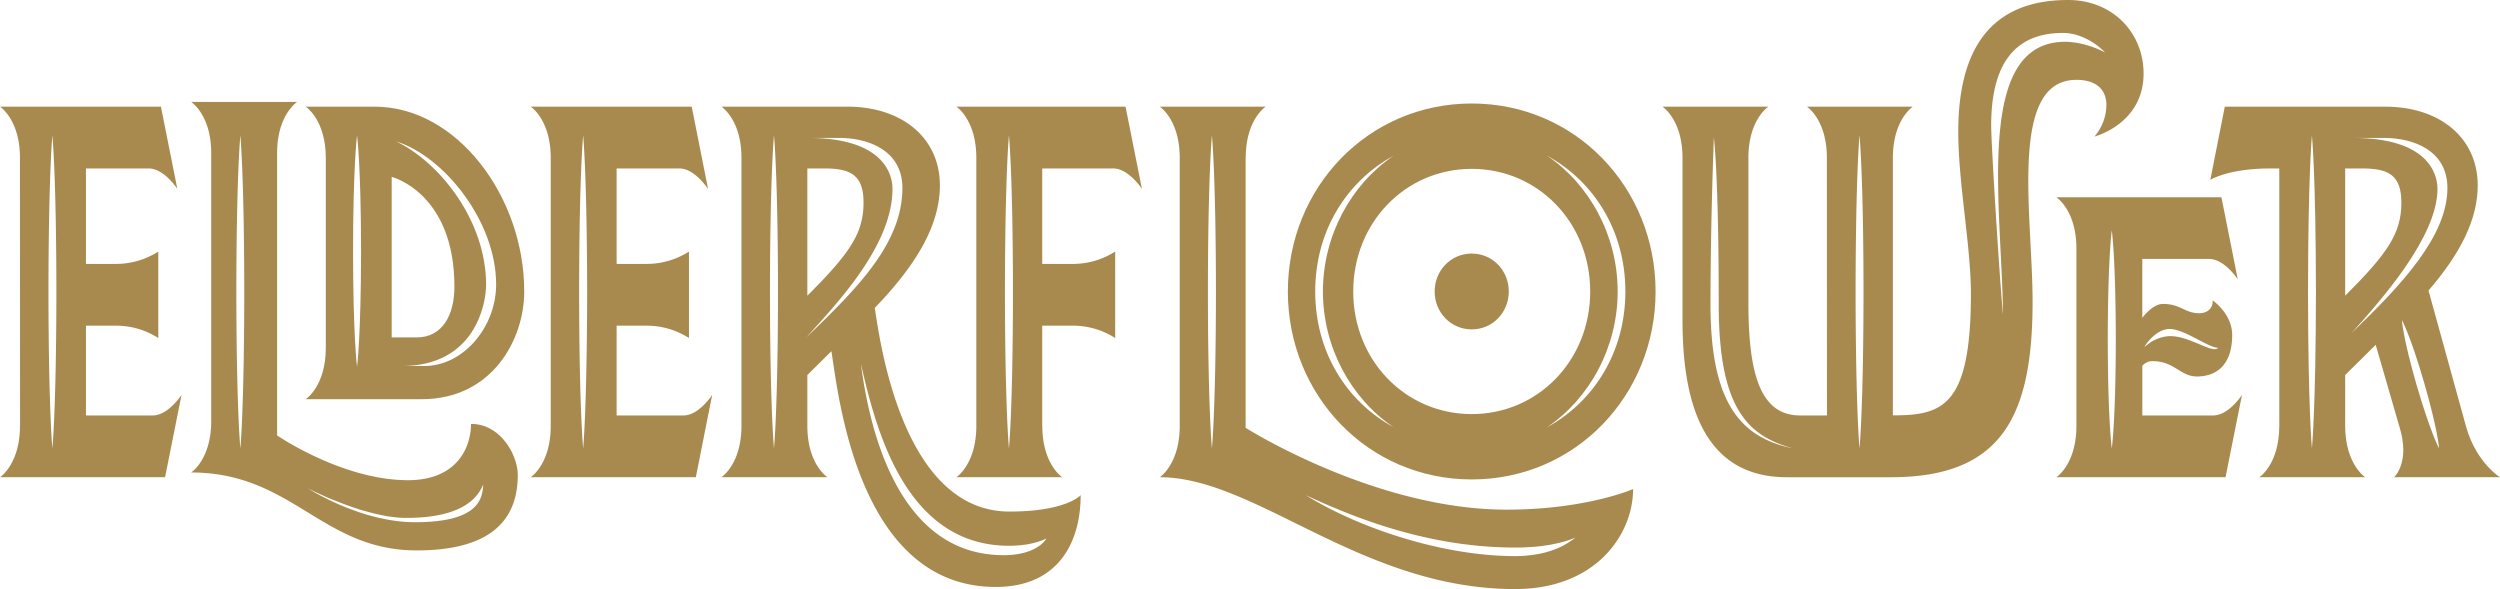
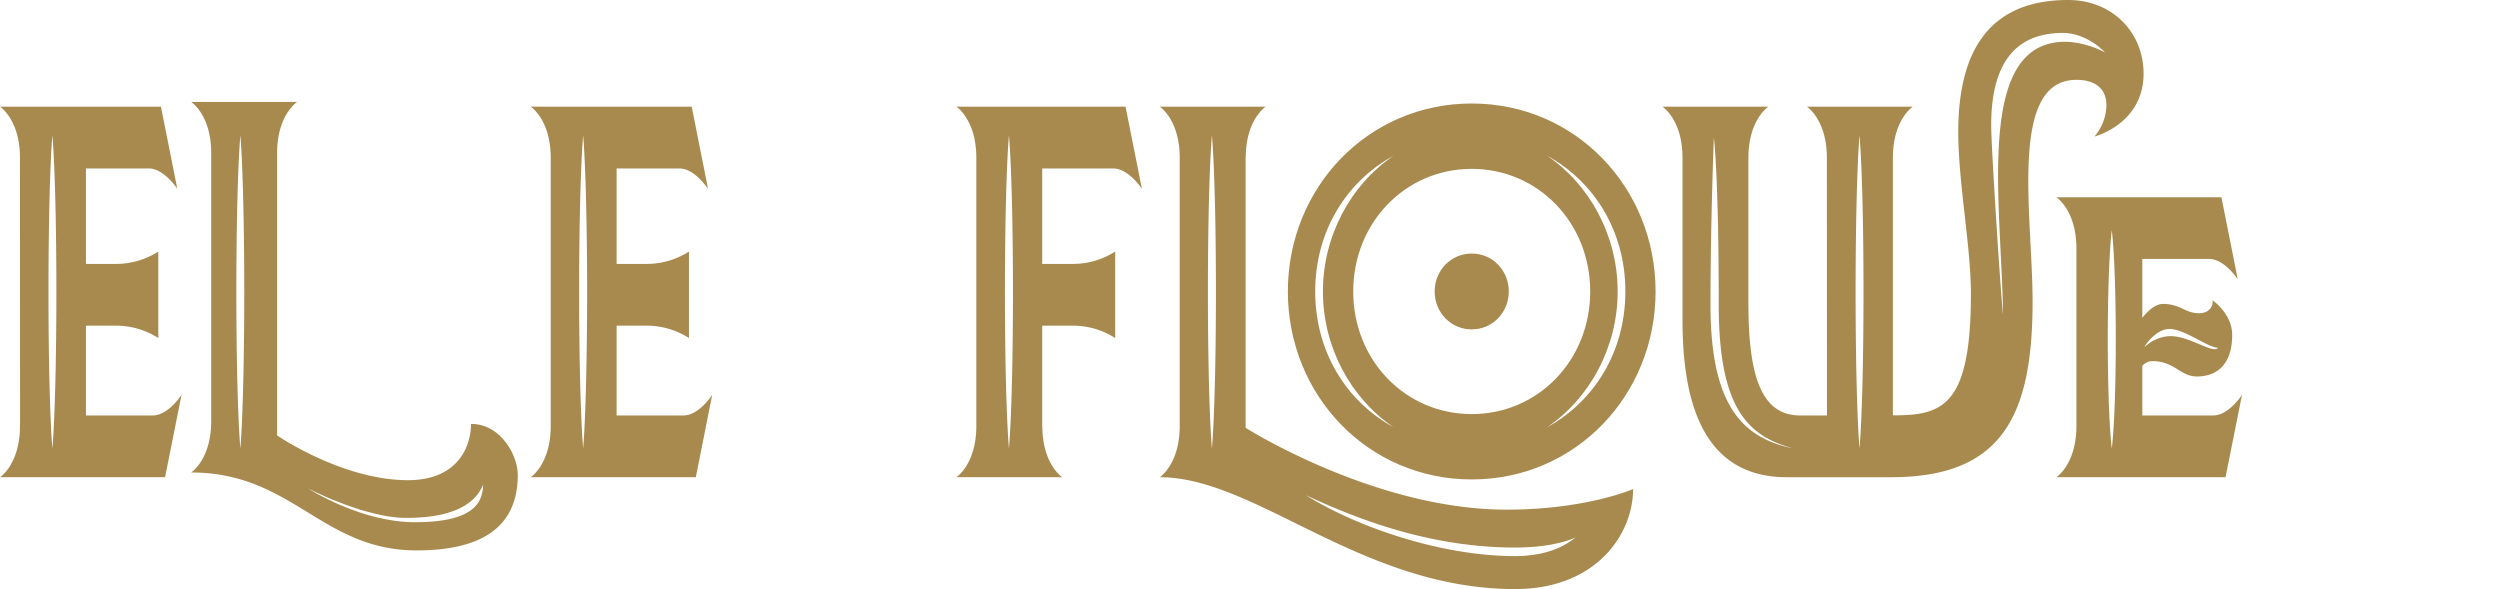
<svg xmlns="http://www.w3.org/2000/svg" width="1754.744" height="413.465" viewBox="0 0 1754.744 413.465">
  <g id="Group_39" data-name="Group 39" transform="translate(-337.827 -310.67)">
    <path id="Path_186" data-name="Path 186" d="M367.665,357.335a.072.072,0,0,1,.074.074h-.074a4.312,4.312,0,0,0-.519-.3c-.074-.074-.222-.148-.3-.222C367,356.964,367.295,357.112,367.665,357.335Z" transform="translate(186.901 296.383)" fill="#a88a4f" />
    <path id="Path_187" data-name="Path 187" d="M536.48,315.11a26.576,26.576,0,0,1,2.817,2.446C538.556,316.889,537.592,316.074,536.48,315.11Z" transform="translate(1274.641 28.471)" fill="#a88a4f" />
-     <path id="Path_190" data-name="Path 190" d="M415.073,320.77h-48.4s14.009,9.043,14.084,35.8v133.5c0,26.981-14.084,36.025-14.084,36.025h81.463c49.218,0,71.9-41.658,71.9-75.607C520.033,383.627,472.593,320.77,415.073,320.77ZM402.694,503.412s-2.742-20.458-2.817-81.24c.074-60.782,2.817-81.24,2.817-81.24s2.743,20.458,2.817,81.24C405.437,482.954,402.694,503.412,402.694,503.412Zm24.313-133.349s44.03,11.044,44.03,77.089c0,19.569-8.228,35.58-26.462,35.58H427.007Zm22.756,132.756H433.975c51.59,0,59.3-43.733,59.3-56.927,0-45.661-33.134-86.429-63.154-100.735,33.43,10.377,70.2,55.964,70.2,100.438C500.316,475.171,477.56,502.819,449.763,502.819Z" transform="translate(185.747 64.765)" fill="#a88a4f" />
    <path id="Path_191" data-name="Path 191" d="M779.851,310.67c-59.447,0-75.9,41.361-77.015,87.467-.889,36.914,8.821,83.983,8.821,118.673,0,79.535-20.236,85.391-54.777,85.391V421.486c0-26.907,14.009-35.95,14.009-35.95H596.542s14.009,9.043,14.009,35.95l.074,180.789H591.8c-27.649,0-36.321-28.39-36.321-78.869V421.486c0-26.907,14.01-35.95,14.01-35.95H495.14s14.083,9.043,14.083,35.95V535.34c0,56.334,13.713,110.3,73.235,110.3h73.012c77.46,0,99.475-42.1,99.475-123.342,0-60.486-17.2-155.587,30.761-155.587,14.306,0,21.05,7.19,21.05,17.716a34.608,34.608,0,0,1-8.375,22.089s34.468-8.821,34.468-44.178C832.85,333.722,811.205,310.67,779.851,310.67ZM528.867,524.37c0-57.521,2.372-117.265,2.372-117.265s3.41,26.685,3.41,117.413c0,73.531,20.754,92.137,52.109,100.883C550.066,617.767,528.867,593.824,528.867,524.37ZM633.456,625.4s-2.669-27.648-2.743-109.852c.074-82.2,2.743-109.852,2.743-109.852s2.743,27.648,2.816,109.852C636.2,597.753,633.456,625.4,633.456,625.4ZM804.608,346.842c-.519-.222-1.112-.519-1.927-.89-.075-.074-.149-.074-.3-.148-.519-.222-1.112-.445-1.705-.741a42.15,42.15,0,0,0-5.262-1.927,30.966,30.966,0,0,0-3.114-.964c-.742-.222-1.482-.445-2.224-.593-1.631-.371-3.41-.742-5.189-1.038-.667-.074-1.334-.149-2.075-.222a37.984,37.984,0,0,0-5.115-.3c-63.969,0-44.326,115.041-43.511,191.389-1.853-17.049-8.3-118.228-8.3-132.757,0-49.367,21.793-64.859,50.4-64.859a30.16,30.16,0,0,1,3.706.222h.074c.148,0,.3.074.445.074h.148a2.158,2.158,0,0,1,.667.148,18.476,18.476,0,0,1,2.149.371c1.112.222,2.076.519,3.114.815.148.074.3.074.445.148,1.037.371,2,.742,2.965,1.112.741.3,1.556.667,2.3,1.038a49.012,49.012,0,0,1,9.266,5.855c1.112.964,2.076,1.779,2.816,2.447a5,5,0,0,1,.89.889l.3.3q.111,0,.222.222C805.572,347.361,805.2,347.139,804.608,346.842Z" transform="translate(1009.551 0)" fill="#a88a4f" />
-     <path id="Path_192" data-name="Path 192" d="M608.241,604.962c-78.053,0-91.988-129.347-94.583-142.912,29.946-30.984,45.734-58.706,45.734-85.984,0-33.949-27.278-55.3-64.858-55.3h-88.5s14.083,9.043,14.083,35.876v188.2c0,26.981-14.083,36.025-14.083,36.025h74.421s-14.084-9.043-14.084-36.025V509.119c5.707-5.633,11.341-11.267,16.9-16.678,4.818,30.169,18.457,165.446,115.263,165.446,45.067,0,59.67-32.689,59.67-64.414C658.2,593.473,648.194,604.962,608.241,604.962ZM466.367,364.133h11.786c18.234,0,27.648,4.373,27.648,23.942,0,21.5-9.562,35.579-39.434,65.378Zm-23.423,196.5s-2.742-27.648-2.817-109.852c.074-82.2,2.817-109.852,2.817-109.852s2.743,27.648,2.817,109.852C445.686,532.988,442.944,560.636,442.944,560.636Zm22.682-77.9c21.274-23.646,60.485-64.34,60.485-104.293,0-11.563-7.709-35.728-59.374-35.728h21.718c21.57,0,44.623,9.265,44.623,35.135C533.079,416.687,501.5,448.264,465.626,482.731ZM633.888,624.308a7.773,7.773,0,0,0-.741,1.038c-.371.445-.741.89-1.26,1.408a19.98,19.98,0,0,1-3.632,2.891,23.956,23.956,0,0,1-3.929,2.15c-.593.3-1.335.593-2.075.889a39.055,39.055,0,0,1-6.375,1.779c-1.112.222-2.3.445-3.558.593a56.645,56.645,0,0,1-8.3.519c-77.46,0-95.176-97.1-100.068-134.313,10.229,44.252,30.465,127.716,104,127.716,2.15,0,4.151-.074,6.078-.222.816-.074,1.706-.148,2.447-.223.815-.074,1.556-.222,2.3-.3.222,0,.445-.074.667-.074a21.3,21.3,0,0,0,2.3-.37c.963-.222,1.853-.37,2.668-.593s1.631-.37,2.372-.593c1.409-.371,2.668-.815,3.706-1.186l1.112-.445a8.608,8.608,0,0,0,1.112-.445,4.442,4.442,0,0,0,1.038-.519c.148-.074.3-.074.371-.148A1.208,1.208,0,0,0,633.888,624.308Z" transform="translate(438.139 64.765)" fill="#a88a4f" />
    <path id="Path_193" data-name="Path 193" d="M552.249,546.325c0,16.826-10.081,39.508-44.178,39.508-46.253,0-91.914-31.429-91.914-31.429V356.27c0-26.907,14.084-35.95,14.084-35.95H355.82S369.9,329.363,369.9,356.2V544.4c0,26.981-14.083,36.024-14.083,36.024,71.011,0,91.692,54.7,158.255,54.7,48.4,0,71.011-18.383,71.011-53C585.086,568.636,573.3,546.325,552.249,546.325Zm-161.887,17.2s-2.743-27.648-2.817-109.852c.074-82.2,2.817-109.852,2.817-109.852s2.668,27.648,2.743,109.852C393.03,535.873,390.362,563.521,390.362,563.521Zm47.514,28.093c-.074-.074-.223-.148-.3-.223.148.074.445.223.815.445A3.585,3.585,0,0,1,437.876,591.615Zm75.014,23.72a105.864,105.864,0,0,1-13.787-.964c-2-.3-3.928-.593-5.856-.964-1.186-.223-2.372-.445-3.557-.741q-2.446-.445-4.893-1.112c-2.3-.593-4.373-1.112-6.523-1.779-.074,0-.222-.074-.3-.074-2.076-.667-4-1.26-5.93-2-4.076-1.408-7.931-2.891-11.415-4.373-1.186-.519-2.3-1.038-3.335-1.483-.816-.371-1.631-.741-2.372-1.112-.741-.3-1.482-.667-2.223-1.037-1.26-.593-2.52-1.26-3.632-1.779-2.075-1.112-4-2.076-5.559-2.965-.074,0-.074-.074-.148-.074-.89-.519-1.631-.964-2.3-1.334-1.112-.667-2-1.186-2.594-1.631a11.022,11.022,0,0,1,1.631.816c.667.3,1.408.667,2.3,1.112,1.779.815,3.929,1.779,6.449,2.965,1.038.445,2.15.964,3.336,1.483,3.039,1.26,6.449,2.594,10.081,4,3.335,1.26,6.893,2.52,10.6,3.706.445.149.816.3,1.26.445,1.112.3,2.224.667,3.41.964l2.446.667,4.225,1.112c1.927.445,3.855.889,5.782,1.26,1.853.371,3.706.741,5.633.964q2.78.445,5.559.667c1.927.148,3.855.222,5.708.222,25.276,0,46.7-5.856,53.888-23.349C560.4,600.139,556.1,615.334,512.889,615.334Z" transform="translate(116.172 61.88)" fill="#a88a4f" />
    <path id="Path_194" data-name="Path 194" d="M690.964,603.628c-92.581,0-183.161-57.446-183.161-57.446V356.646l.074.074c0-26.907,14.01-35.95,14.01-35.95H447.54s14.009,9.043,14.009,35.95V544.847c0,26.981-14.009,36.025-14.009,36.025,67.527,0,141.281,78.5,249.428,78.5,56.853,0,82.8-38.471,82.8-70.2C779.764,589.174,746.927,603.628,690.964,603.628ZM484.157,560.636s-2.743-27.648-2.817-109.852c.074-82.2,2.817-109.852,2.817-109.852s2.742,27.648,2.817,109.852C486.9,532.988,484.157,560.636,484.157,560.636Zm251.429,65.3a53.463,53.463,0,0,1-8.673,4.744c-1.26.519-2.52,1.038-3.928,1.483a15.615,15.615,0,0,1-2.224.741c-.148.074-.3.074-.445.148a61.609,61.609,0,0,1-8.821,2c-.815.148-1.631.3-2.52.37-1.112.148-2.15.3-3.336.371a16.194,16.194,0,0,1-2.668.222.939.939,0,0,1-.445.074c-1.778.074-3.632.148-5.559.148-51.813,0-110.964-20.31-146.914-42.77,32.244,14.9,84.428,36.766,147.063,36.766,3.335,0,6.449-.074,9.34-.3,1.26-.074,2.52-.148,3.706-.223q5.114-.444,9.34-1.112c2.446-.37,4.6-.815,6.6-1.26.964-.222,1.927-.445,2.817-.667a62.186,62.186,0,0,0,10.451-3.484C738.181,624.16,736.92,625.05,735.586,625.939Z" transform="translate(704.319 64.765)" fill="#a88a4f" />
    <path id="Path_195" data-name="Path 195" d="M538.355,364.133c10.229,0,19.05,12.675,20.162,14.306L547.027,320.77H428.28s14.01,9.043,14.01,35.95V544.847c0,26.981-14.01,36.025-14.01,36.025h74.346s-14.009-9.043-14.009-36.025l-.074.148V474.5h22.385a54.823,54.823,0,0,1,28.834,8.672V422.468a54.823,54.823,0,0,1-28.834,8.672H488.543V364.133Zm-73.161,196.5s-2.743-27.648-2.817-109.852c.074-82.2,2.817-109.852,2.817-109.852s2.743,27.648,2.817,109.852C467.937,532.988,465.194,560.636,465.194,560.636Z" transform="translate(580.816 64.765)" fill="#a88a4f" />
    <path id="Path_196" data-name="Path 196" d="M642.515,482.491H592.777V447.652a9.345,9.345,0,0,1,7.412-3.262c14.973,0,19.421,10.748,30.836,10.748,15.121,0,24.831-9.488,24.831-29.057,0-15.2-13.787-24.387-13.787-24.387.593,3.484-1.853,9.043-9.414,9.043-10.155,0-12.9-6.523-25.5-6.523-7.265,0-14.38,9.784-14.38,9.784V372.639h46.847c10.3,0,19.049,12.675,20.161,14.306L648.3,329.35H532.44s14.084,9.043,14.084,35.95V489.829c0,26.981-14.084,36.024-14.084,36.024H651.187l11.563-57.817S653.485,482.491,642.515,482.491Zm-39.36-57.669a3.1,3.1,0,0,1,1.038-.667c.593-.371,1.186-.667,1.779-.964a19.408,19.408,0,0,1,1.853-.741c.741-.222,1.408-.371,2.15-.519a16.789,16.789,0,0,1,1.927-.148c10.377,0,27.2,13.194,34.023,13.194-3.187,4.6-19.791-8.154-33.282-8.154a20.284,20.284,0,0,0-3.706.3,11.552,11.552,0,0,0-1.705.37,7.248,7.248,0,0,0-1.7.445,7.638,7.638,0,0,0-1.557.519,8.836,8.836,0,0,0-1.482.593c-.519.223-.964.445-1.408.667a20.692,20.692,0,0,0-1.853,1.038c-.593.37-1.112.741-1.631,1.111a11.629,11.629,0,0,0-1.408,1.038,20.631,20.631,0,0,0-2.075,1.7A31.729,31.729,0,0,1,603.155,424.822Zm-31.8,80.8s-2.743-19.272-2.817-76.5c.074-57.224,2.817-76.5,2.817-76.5s2.743,19.272,2.817,76.5C574.1,486.345,571.356,505.617,571.356,505.617Z" transform="translate(1248.734 119.784)" fill="#a88a4f" />
    <path id="Path_203" data-name="Path 203" d="M444.9,537.509H398.057V474.5h21.867a54.92,54.92,0,0,1,28.908,8.672V422.468a54.92,54.92,0,0,1-28.908,8.672H398.057V364.133h43.956c10.3,0,19.05,12.675,20.162,14.306l-11.49-57.668H337.72s14.009,9.043,14.009,35.95l.074,188.2-.074-.074c0,26.981-14.009,36.025-14.009,36.025H453.576l11.563-57.817S455.874,537.509,444.9,537.509Zm-70.418,23.126s-2.668-27.648-2.743-109.852c.074-82.2,2.743-109.852,2.743-109.852s2.743,27.648,2.817,109.852C377.228,532.988,374.485,560.636,374.485,560.636Z" transform="translate(0.107 64.765)" fill="#a88a4f" />
    <path id="Path_204" data-name="Path 204" d="M588.72,320.47c-72.864,0-129.05,59.077-129.05,131.941s56.186,131.941,129.05,131.941,129.051-59.077,129.051-131.941S661.584,320.47,588.72,320.47ZM478.868,452.411c0-42.4,21.941-77.237,55.074-95.324C504,377.249,484.279,413.2,484.279,452.411S504,527.573,533.942,547.735C500.809,529.649,478.868,494.81,478.868,452.411Zm26.685,0c0-48.255,36.544-86.058,83.168-86.058s83.167,37.8,83.167,86.058-36.543,86.058-83.167,86.058S505.553,500.666,505.553,452.411Zm136.018,95.324c29.872-20.162,49.589-56.112,49.589-95.324s-19.717-75.162-49.589-95.324c33.059,18.086,55,52.925,55,95.324S674.63,529.649,641.571,547.735Z" transform="translate(782.102 62.842)" fill="#a88a4f" />
    <path id="Path_205" data-name="Path 205" d="M525.605,361.291c0,14.677-11.341,26.61-26.018,26.61s-26.018-11.934-26.018-26.61,11.341-26.611,26.018-26.611S525.605,346.614,525.605,361.291Z" transform="translate(871.235 153.962)" fill="#a88a4f" />
-     <path id="Path_206" data-name="Path 206" d="M676,580.872h74.347s-16.382-9.933-23.646-34.913L700.16,449.82c22.608-26.166,34.542-50.108,34.542-73.753,0-33.949-27.278-55.3-64.859-55.3H557.175L547.02,372.138s12.453-8.006,42.177-8.006h6.226V544.847c0,26.981-14.01,36.025-14.01,36.025H655.76s-14.084-9.043-14.084-36.025V509.119c5.708-5.633,21.422-21.2,21.422-21.2l16.6,57.3C687.634,570.494,676,580.872,676,580.872Zm-57.669-20.236s-2.668-27.648-2.743-109.852c.074-82.2,2.743-109.852,2.743-109.852s2.743,27.648,2.817,109.852C621.07,532.988,618.327,560.636,618.327,560.636Zm23.349-196.5h11.786c18.235,0,27.648,4.373,27.648,23.942,0,21.5-9.562,35.579-39.435,65.378Zm4.3,115.708c21.273-23.645,60.485-67.824,60.485-101.4,0-11.563-7.783-35.728-59.373-35.728h21.718c21.57,0,44.623,9.265,44.623,35.135C713.429,411.424,681.852,445.373,645.976,479.84Zm35.5-9.339s5.931,10.6,15.715,44.326c9.71,33.727,10.377,45.809,10.377,45.809s-5.856-10.6-15.714-44.252C682.148,482.657,681.481,470.5,681.481,470.5Z" transform="translate(1342.227 64.765)" fill="#a88a4f" />
    <path id="Path_207" data-name="Path 207" d="M495.228,537.509H448.307V474.5h21.867a54.921,54.921,0,0,1,28.908,8.672V422.468a54.921,54.921,0,0,1-28.908,8.672H448.307V364.133h44.03c10.9,0,20.162,14.454,20.162,14.454L501.009,320.77H387.97s14.083,9.043,14.083,35.95V544.847c0,26.981-14.083,36.025-14.083,36.025H503.9l11.489-57.817S506.124,537.509,495.228,537.509ZM424.81,560.636s-2.743-27.648-2.817-109.852c.074-82.2,2.817-109.852,2.817-109.852s2.668,27.648,2.817,109.852C427.478,532.988,424.81,560.636,424.81,560.636Z" transform="translate(322.331 64.765)" fill="#a88a4f" />
  </g>
</svg>